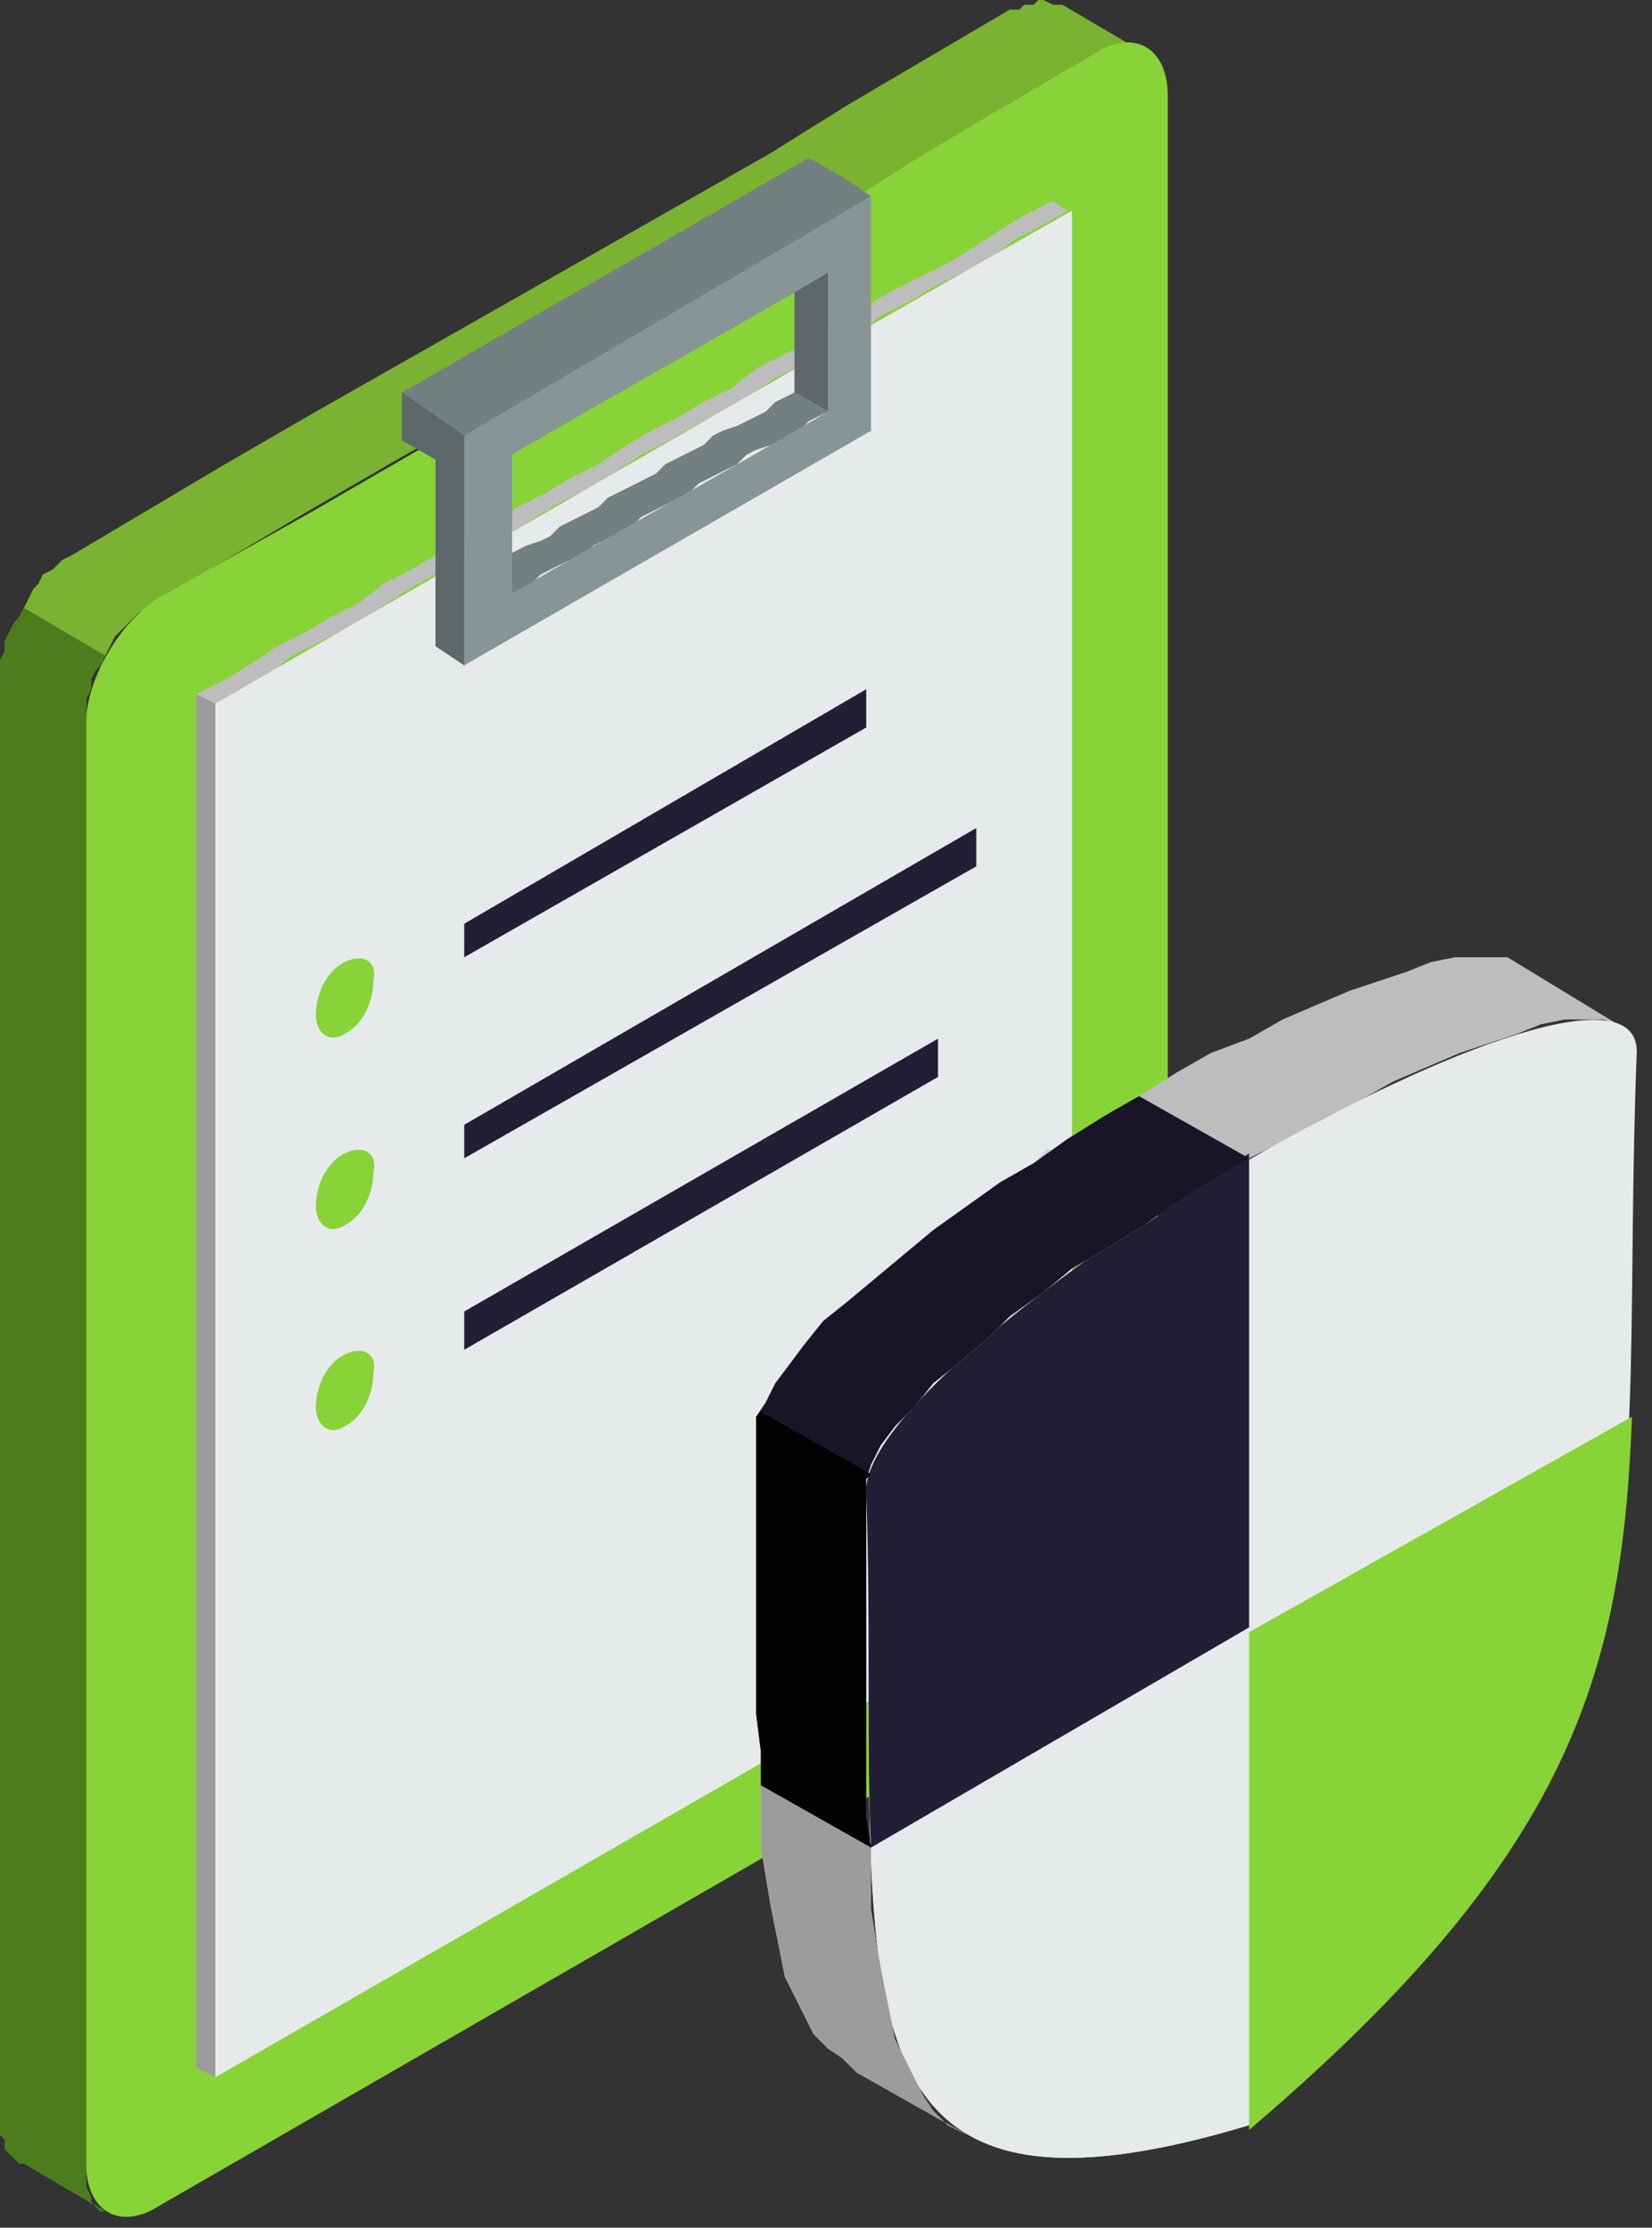
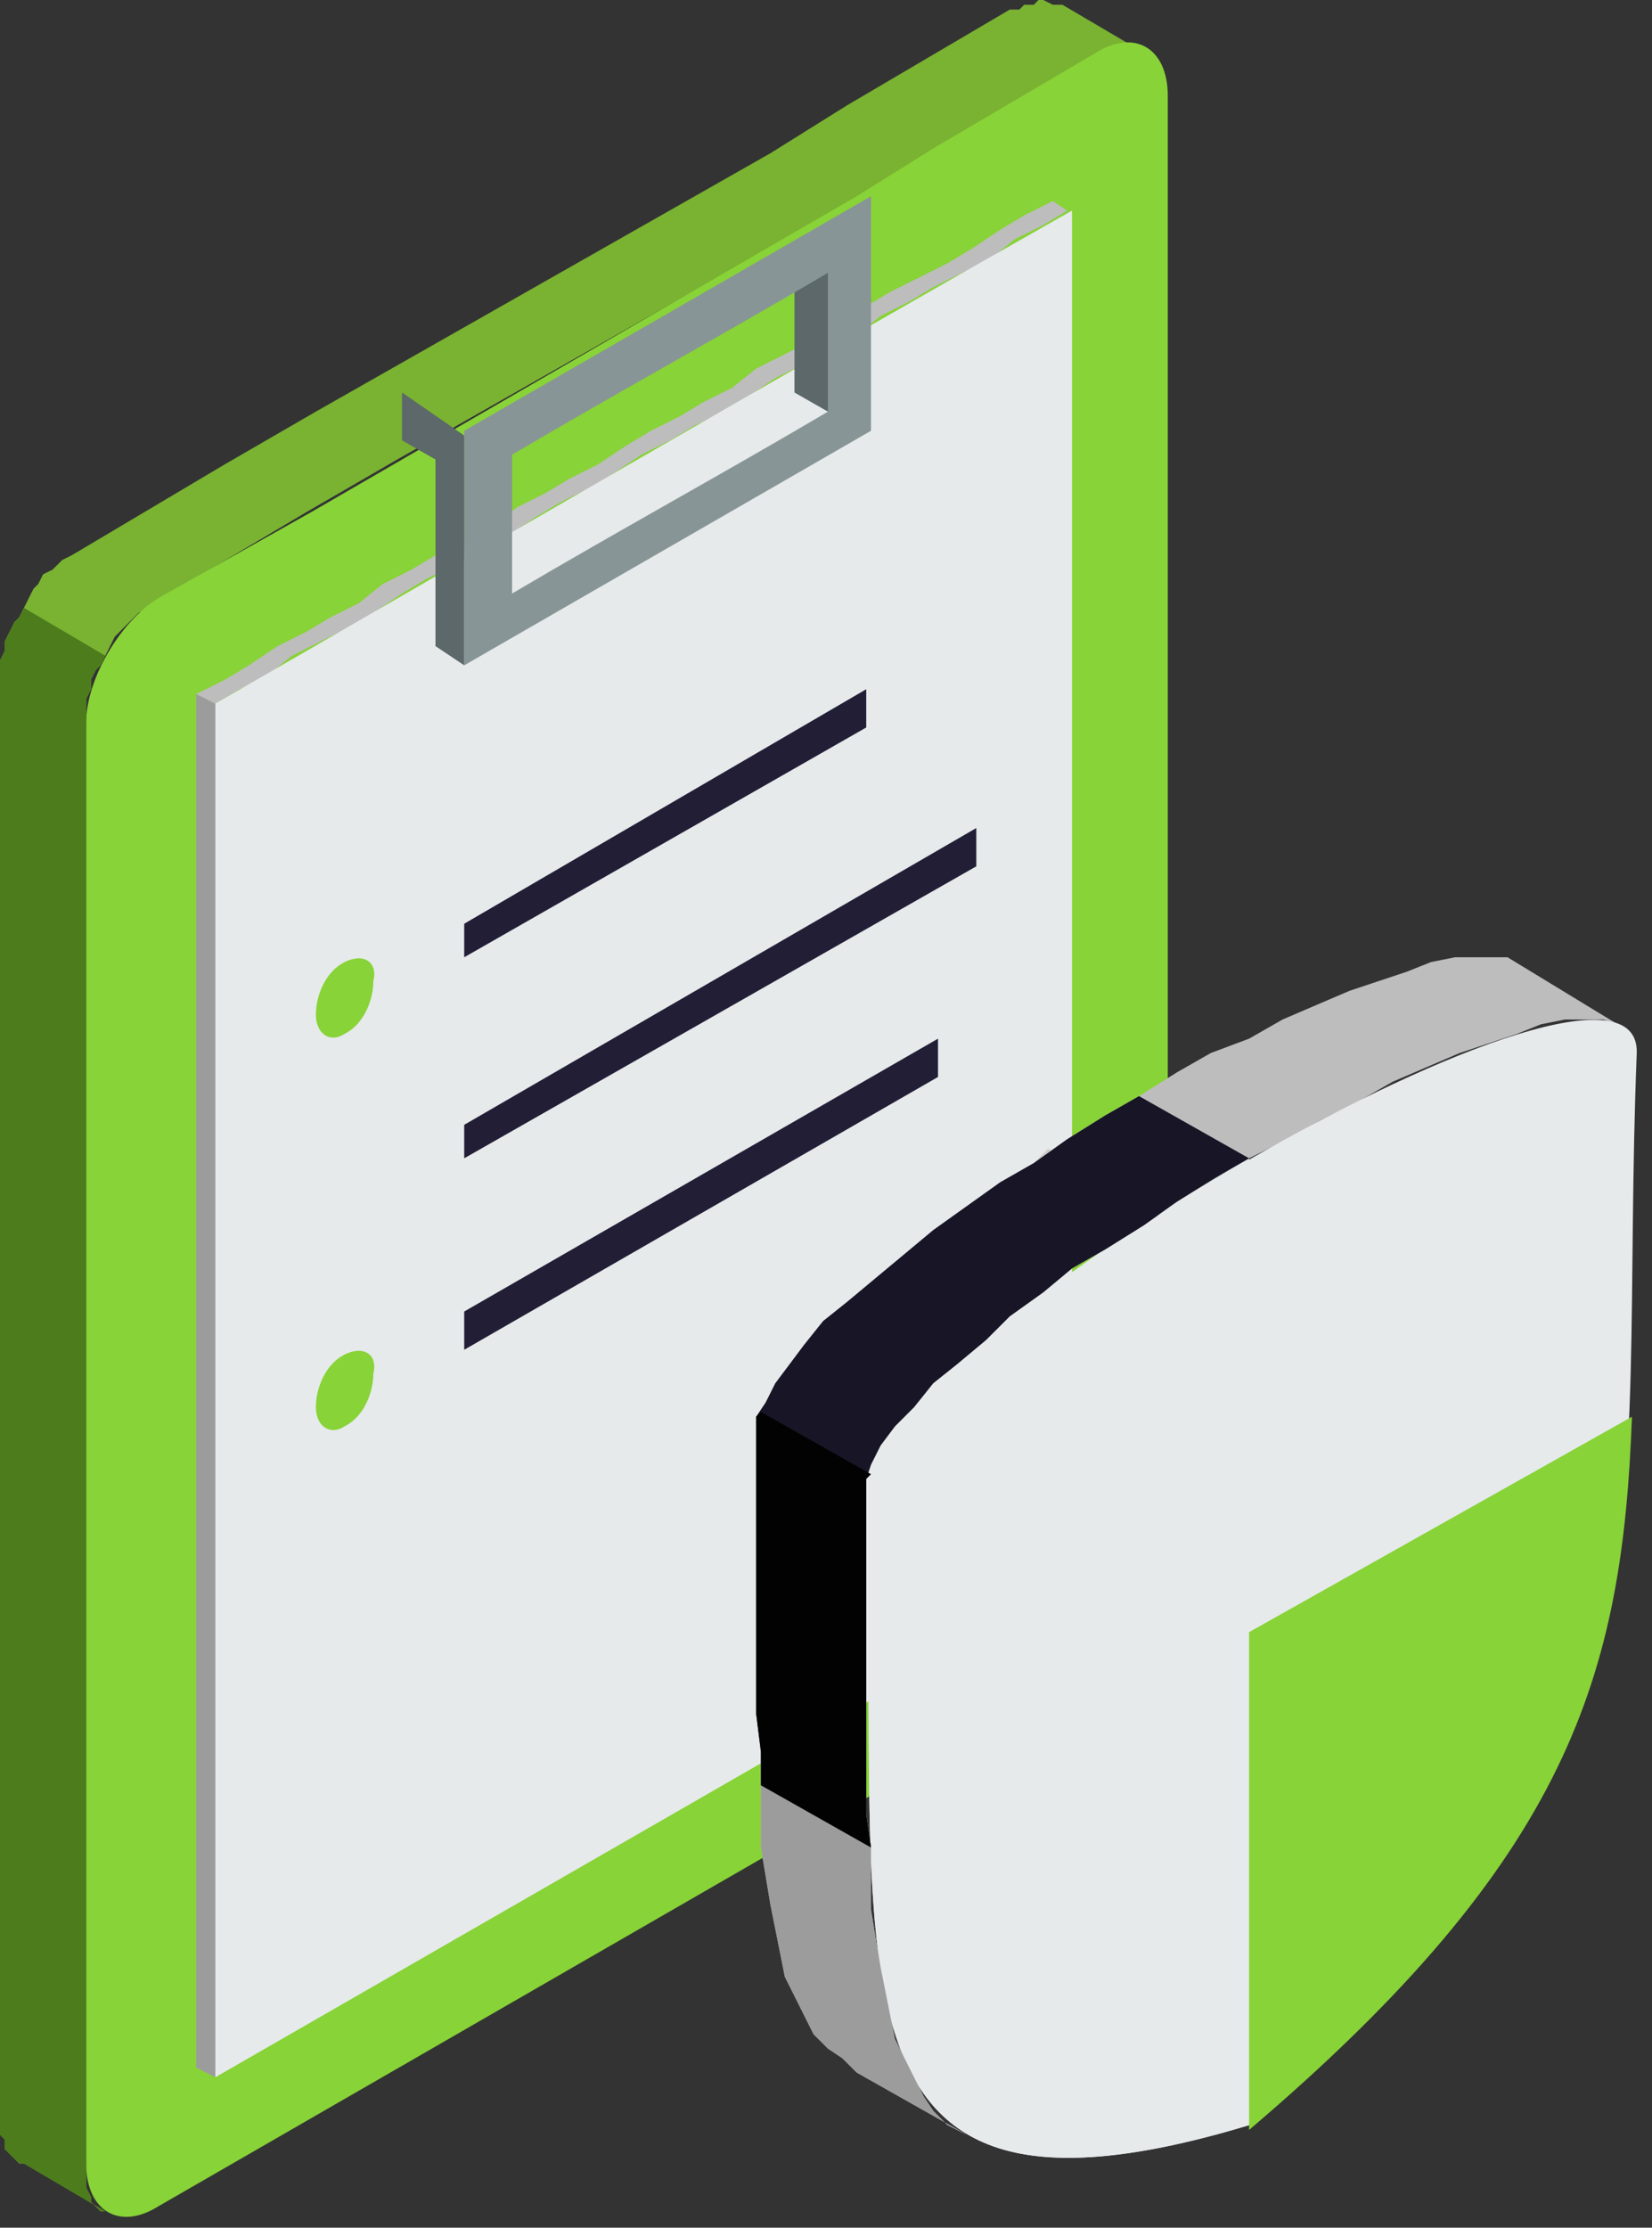
<svg xmlns="http://www.w3.org/2000/svg" width="46" height="62" viewBox="0 0 46 62" fill="none">
  <rect x="0" y="0" width="46" height="62" fill="#333333" stroke="none" />
  <path fill-rule="evenodd" clip-rule="evenodd" d="M2.932 61.544L0.666 60.212H0.533L0.4 60.078L0.267 59.945L0.133 59.812V59.546L0 59.412V59.146V59.013V18.783V18.65V18.383L0.133 18.117V17.85L0.267 17.584L0.4 17.317L0.533 17.184L0.666 16.918L0.8 16.651L0.933 16.385L1.066 16.252L1.199 15.985L1.466 15.852L1.599 15.719L1.732 15.586L1.999 15.453L6.263 12.921L8.795 11.456L21.455 4.263L23.587 2.931L28.118 0.266H28.385L28.518 0.133H28.785L28.918 0H29.051L29.317 0.133H29.451H29.584L31.849 1.465H31.716H31.583L31.45 1.332H31.183L31.05 1.465H30.917L30.65 1.599H30.517L25.853 4.263L23.721 5.595L11.061 12.788L8.529 14.254L4.264 16.785L4.131 16.918L3.865 17.051L3.731 17.184L3.598 17.317L3.332 17.584L3.198 17.717L3.065 17.984L2.932 18.25L2.799 18.516L2.665 18.65L2.532 18.916V19.183L2.399 19.449V19.715V19.982V20.115V60.345V60.478V60.745V60.878L2.532 61.144V61.277L2.665 61.411L2.799 61.544H2.932Z" fill="#7AB232" />
  <path fill-rule="evenodd" clip-rule="evenodd" d="M30.518 46.358L4.398 61.411C3.332 62.077 2.399 61.544 2.399 60.212V20.115C2.399 18.916 3.332 17.318 4.398 16.652L8.663 14.254L11.195 12.789L23.855 5.462L25.987 4.13L30.518 1.466C31.584 0.8 32.517 1.332 32.517 2.665V42.761C32.517 44.227 31.584 45.692 30.518 46.358Z" fill="#88D337" />
  <path fill-rule="evenodd" clip-rule="evenodd" d="M5.997 19.581L5.464 19.315V57.547L5.997 57.813V19.581Z" fill="#9C9C9C" />
  <path fill-rule="evenodd" clip-rule="evenodd" d="M29.718 5.862L29.318 5.595L28.518 5.995L27.852 6.395L27.052 6.928L26.386 7.327L25.587 7.727L24.787 8.126L24.121 8.526L23.321 9.059L22.655 9.459L21.855 9.858L21.056 10.258L20.389 10.791L19.59 11.19L18.924 11.59L18.124 11.99L17.458 12.389L16.658 12.922L15.859 13.322L15.192 13.721L14.393 14.121L13.726 14.654L12.927 15.053L12.127 15.453L11.461 15.853L10.661 16.252L9.995 16.785L9.195 17.185L8.529 17.584L7.73 17.984L6.93 18.517L6.264 18.917L5.464 19.316L5.997 19.583L6.663 19.183L7.463 18.783L8.129 18.251L8.929 17.851L9.729 17.451L10.395 17.052L11.194 16.519L11.861 16.119L12.66 15.72L13.46 15.32L14.126 14.92L14.926 14.387L15.592 13.988L16.392 13.588L17.058 13.188L17.858 12.656L18.657 12.256L19.323 11.856L20.123 11.457L20.789 11.057L21.589 10.524L22.388 10.125L23.055 9.725L23.854 9.325L24.52 8.793L25.32 8.393L25.986 7.993L26.786 7.594L27.586 7.194L28.252 6.661L29.051 6.262L29.718 5.862Z" fill="#BDBDBD" />
  <path fill-rule="evenodd" clip-rule="evenodd" d="M5.996 19.581V57.813L29.85 44.092V5.861C21.854 10.39 13.859 15.052 5.996 19.581Z" fill="#E6EAEB" />
  <path fill-rule="evenodd" clip-rule="evenodd" d="M22.122 10.924L23.055 11.457V11.19V10.924V10.657V10.391V10.258V9.991V9.725V9.458V9.325V9.059V8.792V8.526V8.26V7.993V7.86V7.593L22.122 7.061V7.327V7.46V7.727V7.993V8.26V8.526V8.792V8.926V9.192V9.458V9.725V9.858V10.124V10.391V10.657V10.924Z" fill="#5C6869" />
-   <path fill-rule="evenodd" clip-rule="evenodd" d="M13.326 15.985L14.259 16.518L14.525 16.384L14.792 16.251L15.059 15.985L15.325 15.851L15.592 15.718L15.858 15.585L16.258 15.452L16.524 15.185L16.791 15.052L17.058 14.919L17.324 14.786L17.59 14.653L17.857 14.386L18.124 14.253L18.39 14.12L18.657 13.986L18.923 13.853L19.19 13.72L19.456 13.454L19.723 13.32L19.989 13.187L20.256 13.054L20.522 12.921L20.789 12.654L21.055 12.521L21.455 12.388L21.722 12.255L21.988 12.122L22.255 11.988L22.521 11.722L22.788 11.589L23.054 11.456L22.121 10.923L21.855 11.056L21.588 11.189L21.322 11.456L21.055 11.589L20.789 11.722L20.522 11.855L20.122 11.988L19.856 12.122L19.59 12.388L19.323 12.521L19.056 12.654L18.79 12.788L18.523 12.921L18.257 13.187L17.99 13.32L17.724 13.454L17.457 13.587L17.191 13.72L16.924 13.853L16.658 14.12L16.391 14.253L16.125 14.386L15.858 14.519L15.592 14.653L15.325 14.919L15.059 15.052L14.659 15.185L14.392 15.319L14.126 15.452L13.859 15.718L13.593 15.851L13.326 15.985Z" fill="#728082" />
  <path fill-rule="evenodd" clip-rule="evenodd" d="M24.253 11.989V5.462L12.926 11.989V18.517L24.253 11.989ZM14.259 16.519C14.259 15.053 14.259 13.988 14.259 12.655C17.19 10.924 20.122 9.325 23.054 7.593C23.054 9.059 23.054 10.124 23.054 11.457C20.122 13.188 17.19 14.787 14.259 16.519Z" fill="#889596" />
  <path fill-rule="evenodd" clip-rule="evenodd" d="M12.926 37.566L26.119 29.973V28.907L12.926 36.501V37.566Z" fill="#221E36" />
  <path fill-rule="evenodd" clip-rule="evenodd" d="M12.926 32.237L27.185 24.111V23.045L12.926 31.305V32.237Z" fill="#221E36" />
  <path fill-rule="evenodd" clip-rule="evenodd" d="M12.926 26.642L24.12 20.247V19.182L12.926 25.709V26.642Z" fill="#221E36" />
-   <path fill-rule="evenodd" clip-rule="evenodd" d="M11.194 12.255L12.126 12.788V17.983L12.926 18.516V12.122L24.253 5.461L23.454 4.928L22.521 4.395L11.194 10.923V12.255Z" fill="#728082" />
  <path fill-rule="evenodd" clip-rule="evenodd" d="M9.595 26.776C9.062 27.043 8.796 27.709 8.796 28.241C8.796 28.774 9.195 29.041 9.595 28.774C10.128 28.508 10.395 27.842 10.395 27.309C10.528 26.776 10.128 26.51 9.595 26.776Z" fill="#88D337" />
-   <path fill-rule="evenodd" clip-rule="evenodd" d="M9.595 32.103C9.062 32.37 8.796 33.036 8.796 33.569C8.796 34.102 9.195 34.368 9.595 34.102C10.128 33.835 10.395 33.169 10.395 32.636C10.528 32.103 10.128 31.837 9.595 32.103Z" fill="#88D337" />
  <path fill-rule="evenodd" clip-rule="evenodd" d="M9.595 37.699C9.062 37.965 8.796 38.631 8.796 39.164C8.796 39.697 9.195 39.963 9.595 39.697C10.128 39.431 10.395 38.764 10.395 38.232C10.528 37.699 10.128 37.432 9.595 37.699Z" fill="#88D337" />
  <path fill-rule="evenodd" clip-rule="evenodd" d="M2.932 61.544L0.666 60.212H0.533L0.4 60.079L0.267 59.946L0.133 59.812V59.546L0 59.413V59.146V59.013V18.783V18.65V18.384L0.133 18.117V17.851L0.267 17.584L0.4 17.318L0.533 17.185L0.666 16.918L2.932 18.25L2.799 18.517L2.665 18.65L2.532 18.916V19.183L2.399 19.449V19.716V19.982V20.115V60.345V60.478V60.745V60.878L2.532 61.144V61.278L2.665 61.411L2.799 61.544H2.932Z" fill="#4D7C1C" />
  <path fill-rule="evenodd" clip-rule="evenodd" d="M11.194 12.255L12.126 12.788V17.983L12.926 18.516V12.122L11.194 10.923V12.255Z" fill="#5C6869" />
  <path fill-rule="evenodd" clip-rule="evenodd" d="M33.582 41.428L32.916 41.162C32.649 41.029 32.383 41.295 32.116 41.562L30.517 43.56C30.25 43.826 29.984 43.959 29.717 43.959L27.585 43.293C27.319 43.293 27.052 43.427 26.785 43.693L26.652 43.826V40.096L33.449 36.233L33.582 41.428Z" fill="#F5F5F5" />
  <path fill-rule="evenodd" clip-rule="evenodd" d="M45.042 28.507L41.977 26.642H41.577H41.044H40.511L39.845 26.776L39.178 27.042L38.379 27.308L37.579 27.575L36.646 27.974L35.714 28.374L34.781 28.907L33.715 29.307L32.782 29.839L31.716 30.506L30.783 31.038L29.717 31.704L28.784 32.37L27.851 32.903L26.918 33.569L25.985 34.235L25.186 34.901L24.386 35.568L23.587 36.234L22.92 36.766L22.387 37.432L21.988 37.965L21.588 38.498L21.321 39.031L21.055 39.431V39.83V41.029V42.228V43.427V44.626V45.692V46.757V47.69L21.188 48.755V49.688V50.487V51.42L21.321 52.219L21.454 53.018L21.588 53.684L21.721 54.35L21.854 55.016L22.121 55.549L22.387 56.082L22.654 56.615L23.054 57.015L23.453 57.281L23.853 57.681L26.918 59.412L26.385 59.146L25.985 58.746L25.719 58.347L25.452 57.814L25.186 57.281L24.919 56.748L24.786 56.082L24.653 55.416L24.52 54.75L24.386 53.951L24.253 53.151V52.352V51.42L24.12 50.487V49.422V48.489V47.423V46.358V45.159V44.093V42.894V41.562V41.162L24.253 40.763L24.52 40.23L24.919 39.697L25.452 39.164L25.985 38.498L26.652 37.965L27.451 37.299L28.118 36.633L29.05 35.967L29.85 35.301L30.783 34.768L31.849 34.102L32.782 33.436L33.848 32.77L34.781 32.237L35.847 31.704L36.78 31.172L37.846 30.639L38.779 30.106L39.711 29.706L40.644 29.307L41.444 29.04L42.243 28.774L42.91 28.507L43.576 28.374H44.109H44.642L45.042 28.507Z" fill="#BDBDBD" />
  <path fill-rule="evenodd" clip-rule="evenodd" d="M24.12 41.562C24.52 54.75 22.388 62.876 34.781 59.146C47.174 48.489 45.042 42.894 45.575 29.306C45.709 24.91 23.987 37.432 24.12 41.562Z" fill="#E6EAEB" />
  <path fill-rule="evenodd" clip-rule="evenodd" d="M24.12 41.563C24.52 54.751 22.388 62.877 34.781 59.147V32.238C29.451 35.302 23.987 39.564 24.12 41.563Z" fill="#E6EAEB" />
  <path fill-rule="evenodd" clip-rule="evenodd" d="M34.781 45.425V59.279C43.71 51.686 45.175 46.624 45.442 39.43L34.781 45.425Z" fill="#88D337" />
-   <path fill-rule="evenodd" clip-rule="evenodd" d="M24.12 41.562C24.253 45.292 24.12 48.623 24.253 51.42L34.781 45.292V32.104C29.451 35.301 23.987 39.564 24.12 41.562Z" fill="#221E36" />
  <path fill-rule="evenodd" clip-rule="evenodd" d="M29.184 31.971L28.784 32.371L27.851 32.904L26.918 33.57L25.985 34.236L25.186 34.902L24.386 35.568L23.587 36.234L22.92 36.767L22.387 37.433L21.988 37.966L21.588 38.498L21.321 39.031L21.055 39.431V39.831V41.029V42.228V43.427V44.626V45.692V46.758V47.69L21.188 48.756V49.688L24.253 51.42L24.12 50.488V49.422V48.489V47.424V46.358V45.159V44.093V42.895V41.562V41.163L24.253 40.763L24.52 40.23L24.919 39.697L25.452 39.165L25.985 38.498L26.652 37.966L27.451 37.3L28.118 36.633L29.05 35.968L29.85 35.301L30.783 34.769L31.849 34.102L32.249 33.836L29.184 31.971Z" fill="#CCCCCC" />
  <path fill-rule="evenodd" clip-rule="evenodd" d="M24.253 51.42L21.188 49.688V48.756L21.055 47.69V46.758V45.692V44.626V43.428V42.229V41.03V39.831V39.431L21.321 39.032L21.588 38.499L21.988 37.966L22.387 37.433L22.92 36.767L23.587 36.234L24.386 35.568L25.186 34.902L25.985 34.236L26.918 33.57L27.851 32.904L28.784 32.371L29.717 31.705L30.783 31.039L31.716 30.506L34.781 32.238L33.848 32.771L32.782 33.437L31.849 34.103L30.783 34.769L29.85 35.302L29.05 35.968L28.118 36.634L27.451 37.3L26.652 37.966L25.985 38.499L25.452 39.165L24.919 39.698L24.52 40.23L24.253 40.763L24.12 41.163V41.563V42.895V44.094V45.159V46.358V47.424V48.49V49.422V50.488L24.253 51.42Z" fill="#171526" />
  <path fill-rule="evenodd" clip-rule="evenodd" d="M21.055 39.43V39.83V41.029V42.228V43.426V44.625V45.691V46.757V47.689L21.188 48.755V49.688V50.487V51.419L21.321 52.218L21.454 53.018L21.588 53.684L21.721 54.35L21.854 55.016L22.121 55.549L22.387 56.082L22.654 56.614L23.054 57.014L23.453 57.281L23.853 57.68L26.918 59.412L26.385 59.145L25.985 58.746L25.719 58.346L25.452 57.813L25.186 57.281L24.919 56.748L24.786 56.082L24.653 55.416L24.52 54.749L24.386 53.95L24.253 53.151V52.352V51.419L24.12 50.487V49.421V48.489V47.423V46.357V45.158V44.093V42.894V41.562V41.162L21.055 39.43Z" fill="#9C9C9C" />
  <path fill-rule="evenodd" clip-rule="evenodd" d="M24.253 41.029L21.188 39.297L21.055 39.43V39.83V41.029V42.227V43.426V44.625V45.691V46.757V47.689L21.188 48.755V49.687L24.253 51.419L24.12 50.487V49.421V48.488V47.423V46.357V45.158V44.092V42.894V41.561V41.162L24.253 41.029Z" fill="#020202" />
</svg>